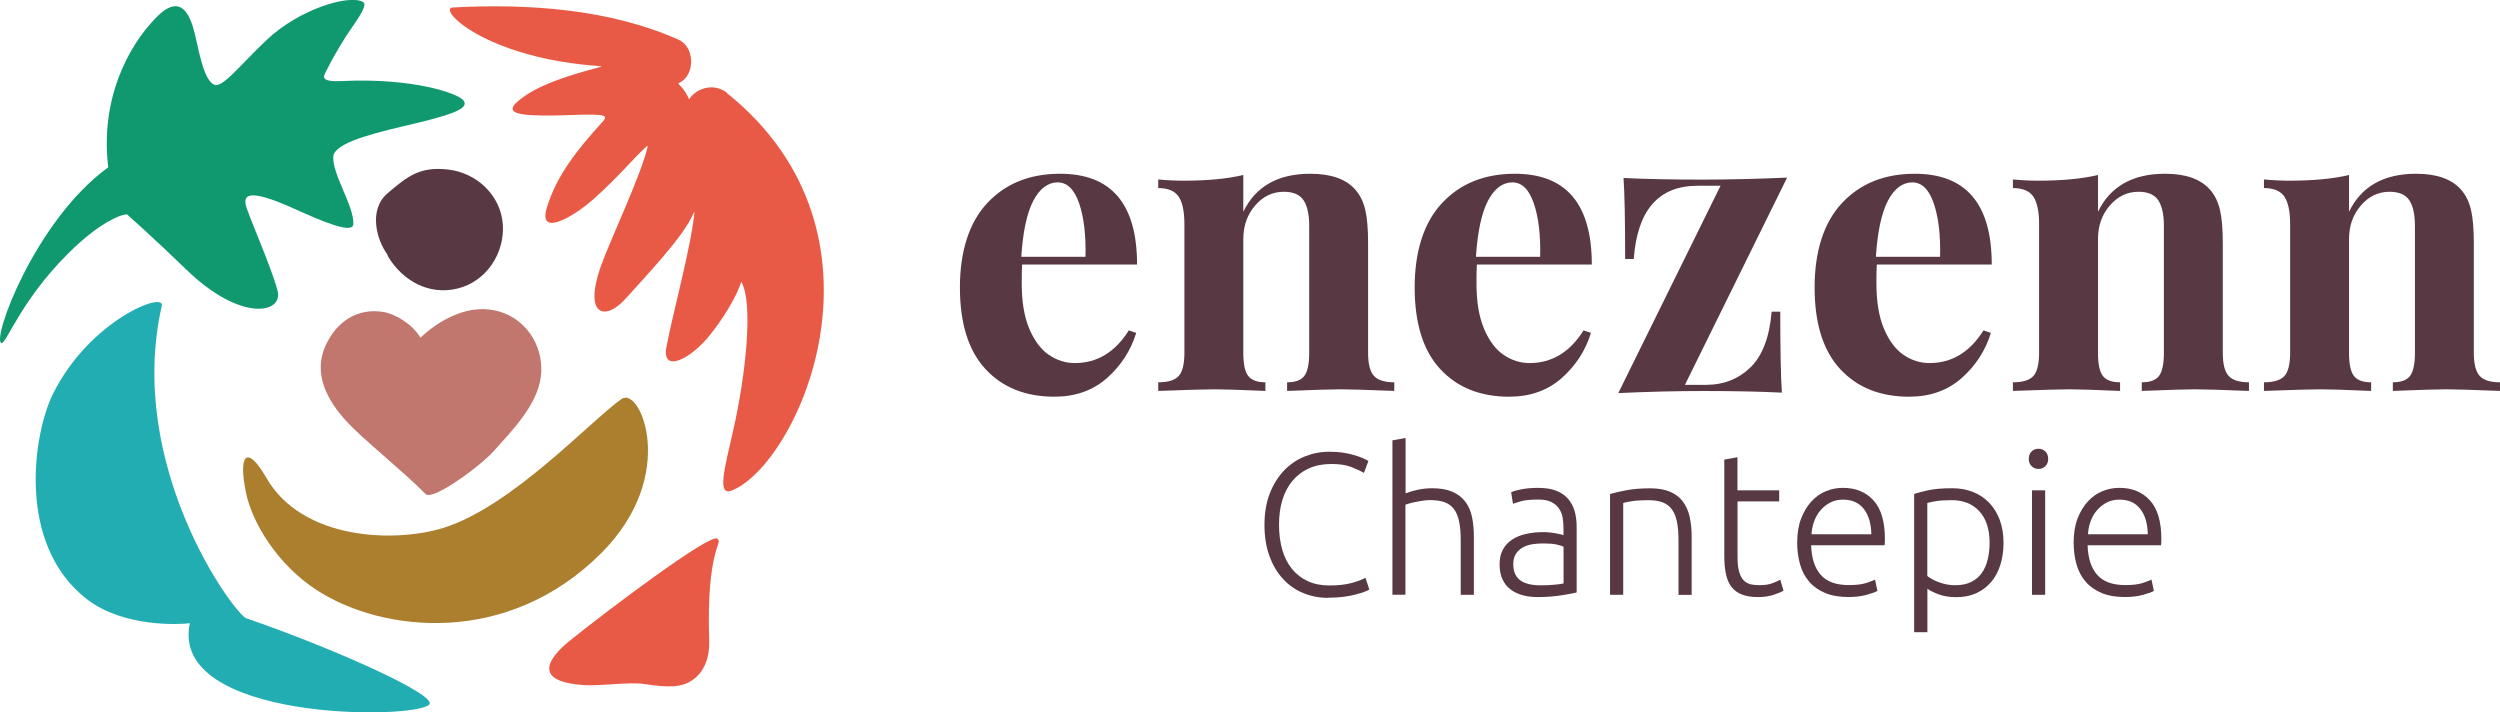
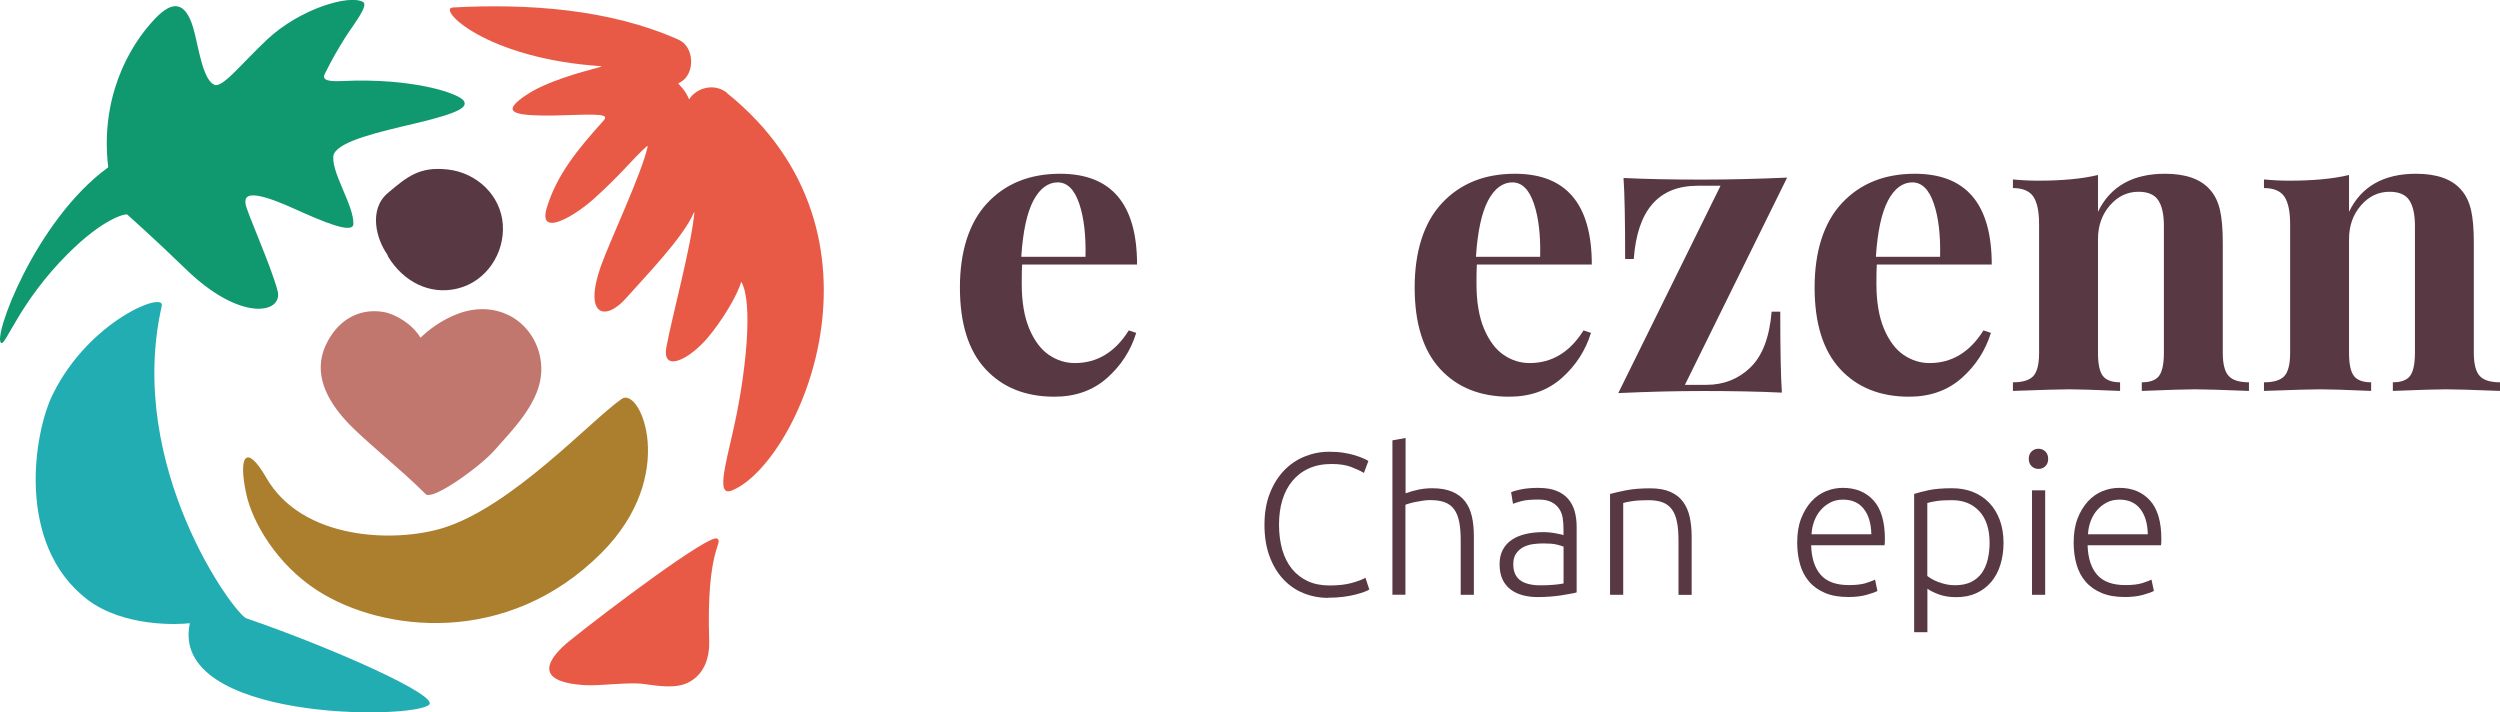
<svg xmlns="http://www.w3.org/2000/svg" id="Calque_2" viewBox="0 0 324.74 92.53">
  <defs>
    <style>.cls-1{fill:#22adb3;}.cls-2{fill:#e85a45;}.cls-3{fill:#ac7f2f;}.cls-4{fill:#583842;}.cls-5{fill:#c1766e;}.cls-6{fill:#10996e;}</style>
  </defs>
  <g id="Calque_1-2">
    <path class="cls-5" d="M42.31,44.84c-1.7,3.7.19,7.16,2.7,9.89,2.21,2.41,7.08,6.22,10.28,9.45.9.91,7.11-3.62,8.89-5.63,2.33-2.63,5.54-5.84,6.06-9.52.5-3.58-1.5-7.14-4.84-8.38-5.6-2.09-10.7,3.15-10.78,3.22-1.05-1.77-3.25-3.09-4.83-3.35-3.32-.54-6.04,1.2-7.48,4.33Z" />
    <path class="cls-3" d="M80.77,51.81c2.36-1.66,7.49,9.9-2.68,20.05-12.21,12.19-28.44,10.27-36.87,4.84-5.26-3.38-8.45-8.87-9.24-12.58-1.08-5.04.06-6.5,2.62-2.05,4.65,8.08,16.61,8.47,22.96,6.51,8.92-2.76,19.07-13.86,23.21-16.78Z" />
    <path class="cls-6" d="M16.51,27.85s3.71,3.3,7.64,7.12c7.17,6.97,12.66,5.72,11.91,2.82-.83-3.24-4.07-10.36-4.17-11.34-.09-.84-.01-2.2,6.3.65,3.66,1.65,7.63,3.36,7.71,2.02.13-2.42-3.12-7.05-2.54-9.11.83-1.73,5.8-2.85,10.62-3.99,5.91-1.4,6.78-2.14,6.25-2.94-.62-.94-6.63-3-15.82-2.55-2.91.14-2.37-.63-2.08-1.21.8-1.61,1.49-2.8,2.46-4.36,1.05-1.69,3.16-4.25,2.37-4.7-1.77-1.02-8.22.88-12.48,4.89-3.27,3.08-5.48,5.96-6.68,5.91-1.67-.39-2.25-5.25-2.9-7.44C24.02.01,22.3.19,20.2,2.36c-3.7,3.84-7.19,10.68-6.14,19.37C4.51,28.67-1.12,44.19.19,44.56c.6.17,2.49-5.46,8.58-11.55,4.67-4.68,7.52-5.26,7.75-5.15Z" />
    <path class="cls-1" d="M32.01,80.32c-1.57-.54-15.72-19.77-11-40.57.54-2-9.39,1.81-14.15,11.46-2.52,5.11-4.78,19.48,4.41,26.61,4.8,3.72,12.15,3.3,13.39,3.13-2.72,12.7,28.9,12.58,31.08,10.59,1.32-1.21-12.67-7.42-23.73-11.22Z" />
    <path class="cls-2" d="M94.45,12.07c-1.68-1.35-4-.66-4.94.84-.47-1.21-1.28-1.86-1.41-2.08.07-.04.15-.08.22-.11,2.02-1.06,1.92-4.63-.17-5.56C79.15,1.14,68.47.45,58.83.97c-2.12.11,4.2,6.66,19.32,7.63-.08.04-.16.08-.25.12-2.77.73-6.9,1.89-9.43,3.55-3.45,2.26-1.83,2.69,2.19,2.74,3.22.04,7.91-.42,7.93.23.04.23-.26.51-.46.73-3,3.35-5.84,6.74-7.12,11.08-1.11,3.78,3.51,1.14,6.19-1.28,3.59-3.24,4.91-5.06,6.8-6.76.06-.05.15-.03.13.03-.77,3.53-5.02,12.48-6.12,15.65-2.2,6.35.61,7.13,3.36,3.99,2.26-2.57,7.46-7.89,8.78-11.11.02-.06.05.01.04.11-.41,4.34-2.84,13.21-3.62,17.36-.65,3.45,2.97,1.69,5.4-1.22,1.89-2.26,3.8-5.43,4.31-7.22,1.58,2.58.65,11.93-1.07,19.44-1.1,4.84-2.12,8.48-.13,7.67,8.62-3.5,22.18-33.28-.65-51.62Z" />
    <path class="cls-2" d="M93.16,69.96c-.96-.67-14.19,9.27-19.13,13.25-2.72,2.19-5.1,5.38,2.01,5.79,1.98.11,5.58-.42,7.54-.16,1.83.24,4.25.69,5.96-.25,2.03-1.12,2.65-3.29,2.58-5.38-.39-12.15,1.91-12.64,1.04-13.25Z" />
    <path class="cls-4" d="M58.2,22.02c-3.7-.42-5.27.9-7.82,3.05-2.56,2.16-1.46,6.06-.09,7.95.06.14.1.28.18.41,1.92,3.08,5.27,4.95,8.96,4.05,3.75-.91,6.16-4.6,5.88-8.36-.28-3.78-3.41-6.68-7.11-7.1Z" />
    <path class="cls-4" d="M146.63,42.92l.96.32c-.71,2.3-1.98,4.26-3.8,5.87-1.82,1.61-4.1,2.42-6.83,2.42-3.75,0-6.74-1.2-8.95-3.59-2.21-2.39-3.32-5.92-3.32-10.6s1.19-8.44,3.56-10.97c2.37-2.53,5.52-3.8,9.46-3.8,6.66,0,9.99,3.93,9.99,11.79h-14.93c-.04.53-.05,1.36-.05,2.5,0,2.34.33,4.29.98,5.84.66,1.56,1.51,2.69,2.55,3.4,1.04.71,2.17,1.06,3.37,1.06,2.9,0,5.24-1.42,7.01-4.25ZM134.23,26.06c-.83,1.58-1.36,4.01-1.57,7.3h8.34c.07-2.8-.2-5.11-.82-6.93-.62-1.82-1.55-2.74-2.79-2.74s-2.33.79-3.16,2.37Z" />
-     <path class="cls-4" d="M176.06,24.65c.6.67,1.03,1.54,1.28,2.6.25,1.06.37,2.5.37,4.3v14.29c0,1.45.26,2.45.77,3,.51.55,1.39.82,2.63.82v1.12c-3.54-.14-5.88-.21-7.01-.21-1.06,0-3.37.07-6.91.21v-1.12c1.06,0,1.81-.27,2.23-.82.42-.55.64-1.55.64-3v-16.52c0-1.45-.24-2.55-.72-3.29-.48-.74-1.34-1.12-2.58-1.12-1.45,0-2.69.59-3.72,1.78-1.03,1.19-1.54,2.65-1.54,4.38v14.77c0,1.45.21,2.45.64,3,.43.55,1.17.82,2.23.82v1.12c-3.26-.14-5.45-.21-6.59-.21-1.06,0-3.5.07-7.33.21v-1.12c1.27,0,2.16-.27,2.66-.82.49-.55.74-1.55.74-3v-16.73c0-1.63-.25-2.82-.74-3.56-.5-.74-1.38-1.12-2.66-1.12v-1.12c1.13.11,2.23.16,3.29.16,3.15,0,5.74-.25,7.76-.74v4.78c1.59-3.29,4.5-4.94,8.71-4.94,2.69,0,4.64.69,5.84,2.07Z" />
    <path class="cls-4" d="M205.7,42.92l.96.32c-.71,2.3-1.98,4.26-3.8,5.87-1.82,1.61-4.1,2.42-6.83,2.42-3.75,0-6.74-1.2-8.95-3.59-2.21-2.39-3.32-5.92-3.32-10.6s1.19-8.44,3.56-10.97c2.37-2.53,5.52-3.8,9.46-3.8,6.66,0,9.99,3.93,9.99,11.79h-14.93c-.04.53-.05,1.36-.05,2.5,0,2.34.33,4.29.98,5.84.66,1.56,1.51,2.69,2.55,3.4,1.04.71,2.17,1.06,3.37,1.06,2.9,0,5.24-1.42,7.01-4.25ZM193.29,26.06c-.83,1.58-1.36,4.01-1.57,7.3h8.34c.07-2.8-.2-5.11-.82-6.93-.62-1.82-1.55-2.74-2.79-2.74s-2.33.79-3.16,2.37Z" />
    <path class="cls-4" d="M218.87,49.99h2.76c2.27,0,4.18-.75,5.74-2.26,1.56-1.51,2.48-3.92,2.76-7.25h1.12c0,5.03.07,8.53.21,10.52-2.87-.14-6.27-.21-10.2-.21-3.47,0-7.15.09-11.05.27l13.28-26.93h-2.98c-5.07,0-7.83,3.17-8.29,9.51h-1.12c0-5.03-.07-8.53-.21-10.52,2.87.14,6.27.21,10.2.21,3.47,0,7.15-.09,11.05-.26l-13.28,26.93Z" />
    <path class="cls-4" d="M257.65,42.92l.96.32c-.71,2.3-1.98,4.26-3.8,5.87-1.82,1.61-4.1,2.42-6.83,2.42-3.75,0-6.74-1.2-8.95-3.59-2.21-2.39-3.32-5.92-3.32-10.6s1.19-8.44,3.56-10.97c2.37-2.53,5.52-3.8,9.46-3.8,6.66,0,9.99,3.93,9.99,11.79h-14.93c-.04.53-.05,1.36-.05,2.5,0,2.34.33,4.29.98,5.84.66,1.56,1.51,2.69,2.55,3.4,1.04.71,2.17,1.06,3.37,1.06,2.9,0,5.24-1.42,7.01-4.25ZM245.24,26.06c-.83,1.58-1.36,4.01-1.57,7.3h8.34c.07-2.8-.2-5.11-.82-6.93-.62-1.82-1.55-2.74-2.79-2.74s-2.33.79-3.16,2.37Z" />
    <path class="cls-4" d="M287.08,24.65c.6.67,1.03,1.54,1.28,2.6.25,1.06.37,2.5.37,4.3v14.29c0,1.45.26,2.45.77,3,.51.55,1.39.82,2.63.82v1.12c-3.54-.14-5.88-.21-7.01-.21-1.06,0-3.37.07-6.91.21v-1.12c1.06,0,1.81-.27,2.23-.82.42-.55.64-1.55.64-3v-16.52c0-1.45-.24-2.55-.72-3.29-.48-.74-1.34-1.12-2.58-1.12-1.45,0-2.69.59-3.72,1.78-1.03,1.19-1.54,2.65-1.54,4.38v14.77c0,1.45.21,2.45.64,3,.43.55,1.17.82,2.23.82v1.12c-3.26-.14-5.45-.21-6.59-.21-1.06,0-3.5.07-7.33.21v-1.12c1.27,0,2.16-.27,2.66-.82.49-.55.74-1.55.74-3v-16.73c0-1.63-.25-2.82-.74-3.56-.5-.74-1.38-1.12-2.66-1.12v-1.12c1.13.11,2.23.16,3.29.16,3.15,0,5.74-.25,7.76-.74v4.78c1.59-3.29,4.5-4.94,8.71-4.94,2.69,0,4.64.69,5.84,2.07Z" />
    <path class="cls-4" d="M319.69,24.65c.6.67,1.03,1.54,1.28,2.6.25,1.06.37,2.5.37,4.3v14.29c0,1.45.26,2.45.77,3,.51.55,1.39.82,2.63.82v1.12c-3.54-.14-5.88-.21-7.01-.21-1.06,0-3.37.07-6.91.21v-1.12c1.06,0,1.81-.27,2.23-.82.42-.55.64-1.55.64-3v-16.52c0-1.45-.24-2.55-.72-3.29-.48-.74-1.34-1.12-2.58-1.12-1.45,0-2.69.59-3.72,1.78-1.03,1.19-1.54,2.65-1.54,4.38v14.77c0,1.45.21,2.45.64,3,.43.55,1.17.82,2.23.82v1.12c-3.26-.14-5.45-.21-6.59-.21-1.06,0-3.5.07-7.33.21v-1.12c1.27,0,2.16-.27,2.66-.82.49-.55.74-1.55.74-3v-16.73c0-1.63-.25-2.82-.74-3.56-.5-.74-1.38-1.12-2.66-1.12v-1.12c1.13.11,2.23.16,3.29.16,3.15,0,5.74-.25,7.76-.74v4.78c1.59-3.29,4.5-4.94,8.71-4.94,2.69,0,4.64.69,5.84,2.07Z" />
    <path class="cls-4" d="M172.54,77.66c-1.17,0-2.26-.21-3.27-.63-1.01-.42-1.88-1.03-2.62-1.84-.74-.8-1.33-1.8-1.76-2.98-.43-1.18-.64-2.53-.64-4.05s.23-2.88.69-4.06c.46-1.18,1.08-2.17,1.85-2.98.77-.8,1.66-1.41,2.68-1.82,1.01-.41,2.07-.62,3.18-.62.68,0,1.3.04,1.87.13.56.09,1.05.2,1.47.33.42.13.78.26,1.08.39.3.13.53.25.68.35l-.58,1.55c-.44-.26-.99-.52-1.67-.78-.67-.25-1.51-.38-2.51-.38-1.14,0-2.13.19-2.98.58-.85.38-1.56.93-2.14,1.63s-1.01,1.53-1.3,2.49c-.29.96-.43,2.03-.43,3.2s.15,2.3.43,3.27c.29.97.71,1.8,1.27,2.48.56.68,1.25,1.21,2.06,1.58.81.37,1.75.55,2.8.55,1.15,0,2.12-.11,2.9-.33.78-.22,1.37-.44,1.77-.67l.5,1.52c-.12.09-.33.19-.63.3s-.67.23-1.13.35c-.46.12-.98.22-1.58.3-.6.08-1.26.12-2,.12Z" />
    <path class="cls-4" d="M180.87,77.26v-20.06l1.71-.31v7.19c.56-.21,1.13-.37,1.71-.49.58-.11,1.16-.17,1.73-.17,1.05,0,1.92.15,2.62.45s1.26.72,1.68,1.27c.42.55.71,1.21.88,1.98.17.77.25,1.62.25,2.55v7.59h-1.71v-7.04c0-.96-.06-1.78-.2-2.44-.13-.67-.35-1.21-.66-1.63-.31-.42-.71-.72-1.22-.91s-1.15-.28-1.92-.28c-.3,0-.62.03-.96.08s-.66.11-.96.17-.56.13-.8.2c-.24.07-.39.12-.46.16v11.68h-1.71Z" />
    <path class="cls-4" d="M199.92,63.38c.89,0,1.65.13,2.27.38.62.25,1.12.6,1.51,1.05.38.45.67.98.84,1.59.17.61.26,1.28.26,1.99v8.56c-.18.05-.43.11-.76.17-.33.06-.72.13-1.16.2s-.92.13-1.46.17c-.53.04-1.08.07-1.64.07-.72,0-1.38-.08-1.98-.24-.6-.16-1.13-.41-1.58-.75-.45-.34-.8-.78-1.05-1.31-.25-.53-.38-1.19-.38-1.96s.14-1.37.42-1.89c.28-.53.67-.96,1.18-1.3.51-.34,1.11-.59,1.81-.75.7-.16,1.46-.24,2.28-.24.24,0,.5.01.78.04.27.03.53.06.79.11.25.04.47.09.66.13s.31.08.38.12v-.84c0-.47-.03-.93-.1-1.38-.07-.45-.22-.85-.46-1.21-.24-.36-.57-.65-1-.87-.43-.22-.99-.33-1.69-.33-1,0-1.74.07-2.23.21-.49.14-.85.25-1.08.34l-.24-1.5c.3-.14.76-.27,1.38-.39s1.37-.18,2.24-.18ZM200.08,76.03c.66,0,1.25-.02,1.75-.07.5-.04.92-.1,1.27-.17v-4.78c-.19-.09-.5-.18-.92-.28-.42-.1-1-.14-1.73-.14-.42,0-.86.03-1.31.09-.45.06-.87.19-1.26.39-.39.2-.7.48-.94.83-.25.35-.37.81-.37,1.39,0,.51.08.94.25,1.29.17.35.4.63.71.84.31.21.67.36,1.1.46.43.1.91.15,1.46.15Z" />
    <path class="cls-4" d="M209.16,64.16c.51-.14,1.19-.3,2.05-.47.86-.17,1.91-.26,3.15-.26,1.03,0,1.89.15,2.59.45.69.3,1.24.72,1.65,1.27.41.55.71,1.21.88,1.98.17.77.26,1.62.26,2.55v7.59h-1.71v-7.04c0-.96-.06-1.78-.2-2.44-.13-.67-.35-1.21-.66-1.63-.31-.42-.71-.72-1.21-.91s-1.12-.28-1.88-.28c-.8,0-1.5.04-2.09.13-.59.09-.97.17-1.14.24v11.92h-1.71v-13.1Z" />
-     <path class="cls-4" d="M225.7,63.69h5.41v1.44h-5.41v7.22c0,.77.06,1.39.2,1.88.13.48.32.85.56,1.12.24.26.54.44.89.53.35.09.74.13,1.15.13.72,0,1.3-.08,1.73-.25.44-.17.78-.32,1.02-.46l.42,1.42c-.24.16-.67.34-1.28.54-.61.2-1.28.3-2,.3-.84,0-1.55-.11-2.11-.33-.57-.22-1.02-.55-1.37-1-.34-.45-.58-1-.72-1.67-.14-.67-.21-1.45-.21-2.36v-12.5l1.71-.31v4.3Z" />
    <path class="cls-4" d="M233.45,70.46c0-1.19.17-2.23.51-3.11.34-.88.79-1.62,1.34-2.22.55-.6,1.18-1.04,1.89-1.33.71-.29,1.44-.43,2.19-.43,1.66,0,2.99.54,3.98,1.63.99,1.09,1.48,2.76,1.48,5.02,0,.14,0,.28-.01.42,0,.14-.02.27-.04.39h-9.53c.05,1.66.46,2.94,1.24,3.83.77.89,1.99,1.34,3.67,1.34.93,0,1.66-.09,2.21-.26.54-.18.94-.33,1.18-.45l.31,1.47c-.24.14-.7.31-1.38.5-.67.19-1.46.29-2.37.29-1.19,0-2.21-.17-3.05-.53-.84-.35-1.53-.84-2.07-1.47-.54-.63-.94-1.38-1.18-2.25-.25-.87-.37-1.82-.37-2.85ZM243.08,69.39c-.03-1.42-.37-2.52-1-3.31-.63-.79-1.52-1.18-2.68-1.18-.61,0-1.16.12-1.64.37-.48.25-.9.57-1.26.99-.36.41-.64.89-.84,1.43-.2.54-.32,1.11-.35,1.71h7.77Z" />
    <path class="cls-4" d="M250.35,82.12h-1.71v-17.96c.51-.17,1.16-.34,1.94-.5.79-.16,1.79-.24,2.99-.24,1,0,1.9.16,2.72.49.81.32,1.51.79,2.1,1.4.59.61,1.04,1.36,1.37,2.23.32.87.49,1.86.49,2.97,0,1.03-.14,1.98-.41,2.85-.27.87-.67,1.61-1.19,2.23-.53.62-1.17,1.11-1.93,1.46-.76.35-1.63.52-2.61.52-.89,0-1.67-.13-2.32-.38s-1.13-.49-1.43-.72v5.65ZM250.35,74.82c.16.12.35.25.59.39.24.14.51.27.83.39.32.12.66.22,1.02.3.37.08.75.12,1.16.12.84,0,1.54-.15,2.11-.43.57-.29,1.03-.68,1.38-1.18.35-.5.6-1.08.76-1.76.16-.67.24-1.39.24-2.14,0-1.78-.45-3.15-1.34-4.11-.89-.95-2.07-1.43-3.55-1.43-.84,0-1.52.04-2.03.12-.52.08-.9.16-1.17.25v9.48Z" />
    <path class="cls-4" d="M266.05,59.6c0,.4-.12.72-.37.96-.24.24-.54.35-.89.35s-.65-.12-.89-.35c-.25-.24-.37-.56-.37-.96s.12-.72.37-.96c.24-.24.54-.35.89-.35s.65.12.89.35c.24.24.37.56.37.96ZM265.66,77.26h-1.71v-13.57h1.71v13.57Z" />
    <path class="cls-4" d="M269.36,70.46c0-1.19.17-2.23.51-3.11s.79-1.62,1.34-2.22c.55-.6,1.18-1.04,1.89-1.33.71-.29,1.44-.43,2.19-.43,1.66,0,2.99.54,3.98,1.63.99,1.09,1.48,2.76,1.48,5.02,0,.14,0,.28-.01.42,0,.14-.02.27-.04.39h-9.53c.05,1.66.46,2.94,1.24,3.83.77.89,1.99,1.34,3.67,1.34.93,0,1.66-.09,2.21-.26.54-.18.94-.33,1.18-.45l.31,1.47c-.24.14-.7.31-1.38.5-.67.19-1.46.29-2.37.29-1.19,0-2.21-.17-3.05-.53-.84-.35-1.53-.84-2.07-1.47-.54-.63-.94-1.38-1.18-2.25-.25-.87-.37-1.82-.37-2.85ZM278.99,69.39c-.03-1.42-.37-2.52-1-3.31-.63-.79-1.52-1.18-2.68-1.18-.61,0-1.16.12-1.64.37-.48.25-.9.57-1.26.99-.36.41-.64.89-.84,1.43-.2.54-.32,1.11-.35,1.71h7.77Z" />
  </g>
</svg>